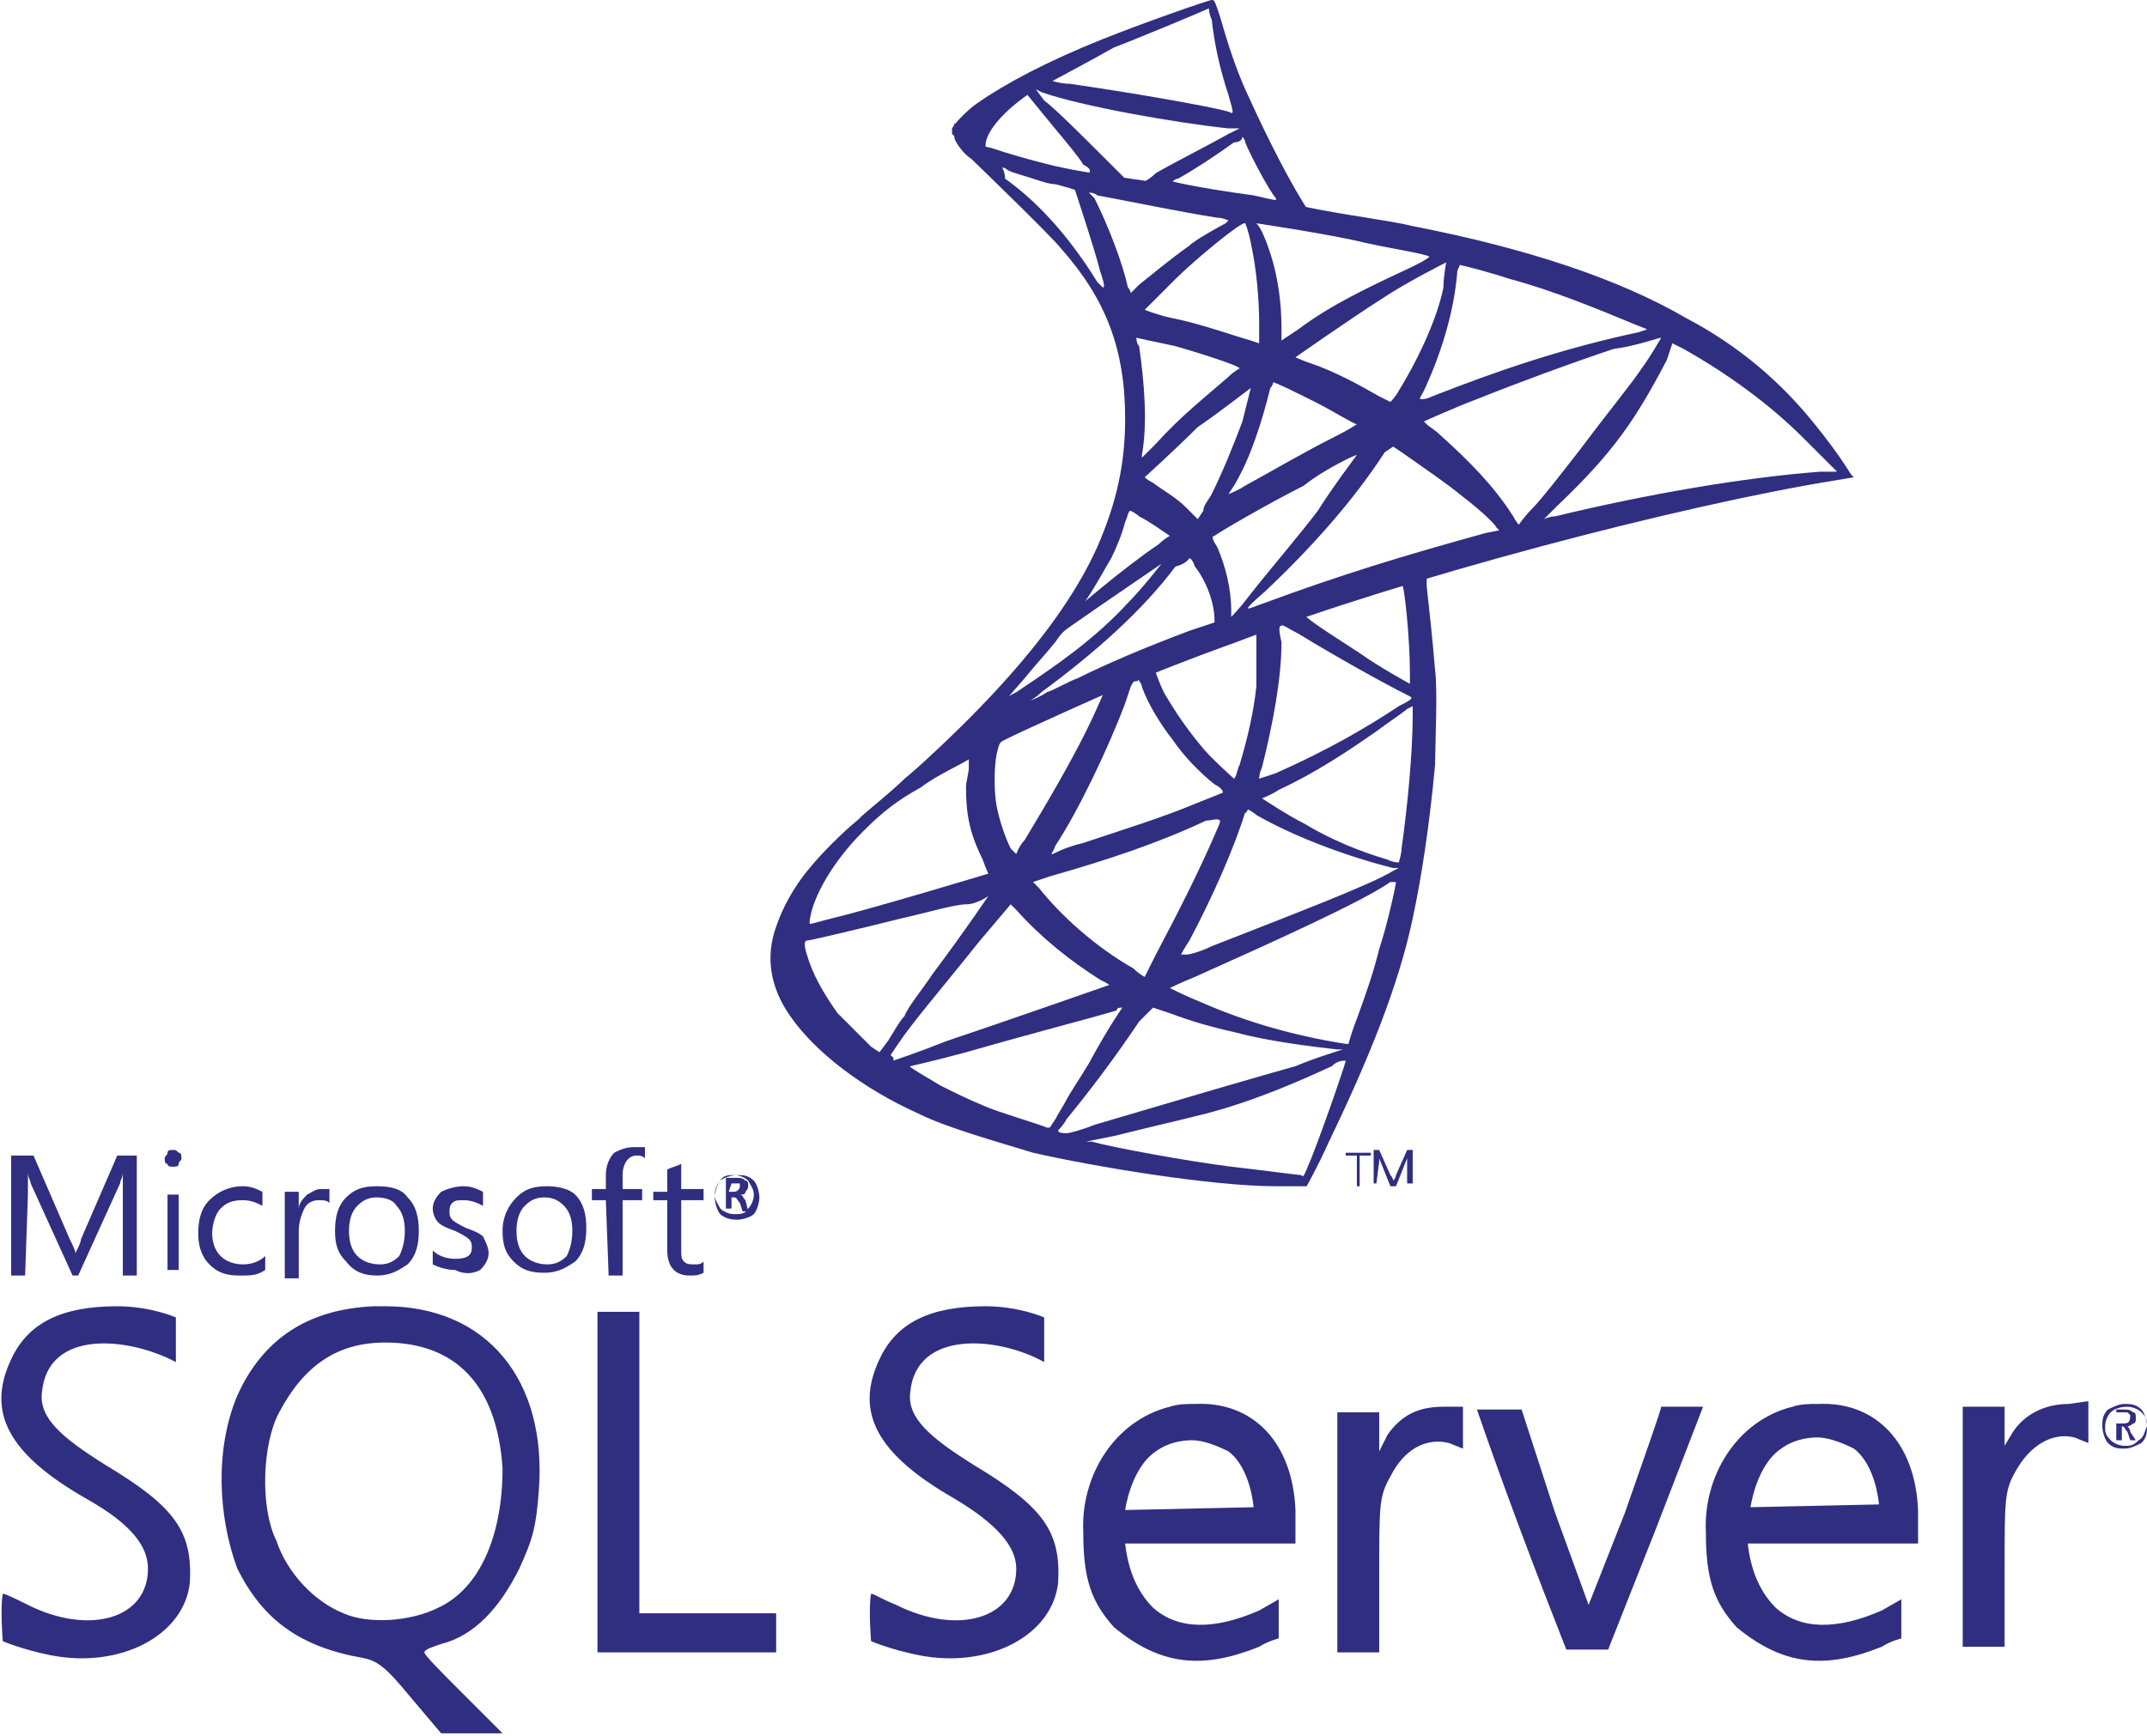
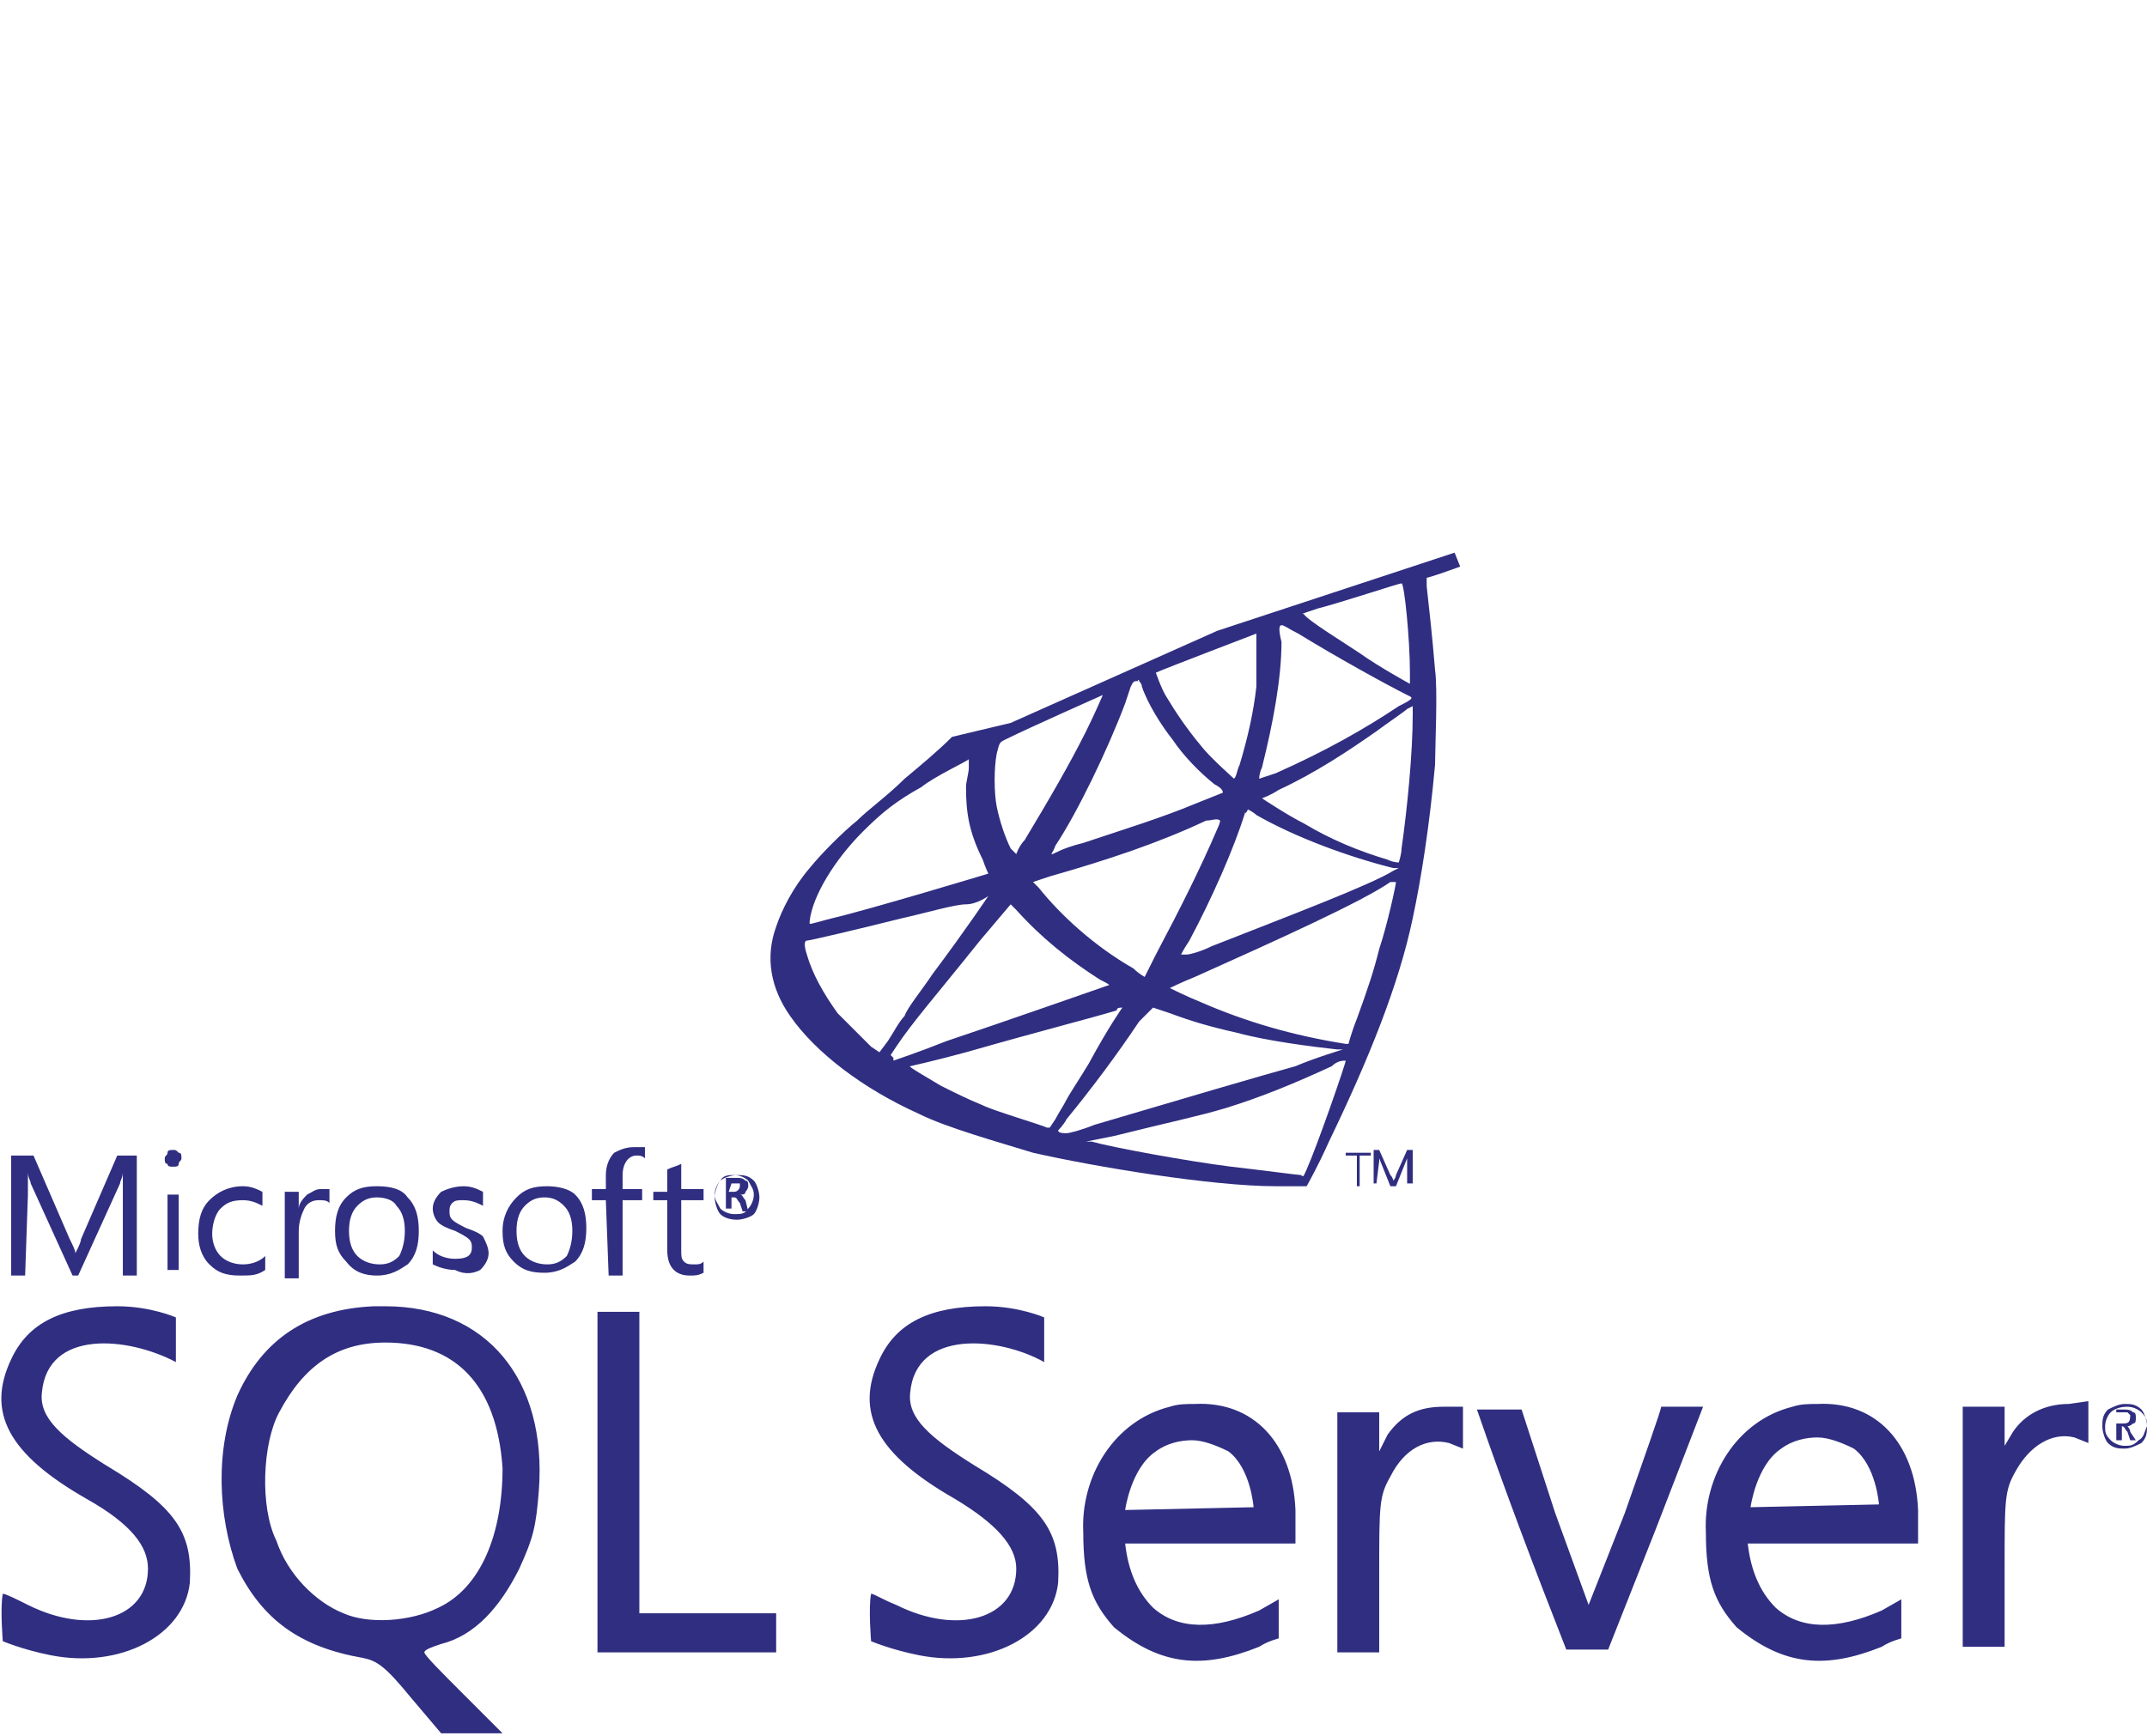
<svg xmlns="http://www.w3.org/2000/svg" version="1.1" id="Layer_2_00000121274469868800980310000011025180457333859485_" x="0px" y="0px" viewBox="0 0 76.9 62.2" style="enable-background:new 0 0 76.9 62.2;" xml:space="preserve">
  <style type="text/css">
	.st0{fill:#302E81;}
</style>
  <g id="Layer_1-2">
    <g>
      <g>
        <path class="st0" d="M52.1,19.8l-8.5,2.8l-7.4,3.3l-2.1,0.5c-0.5,0.5-1.1,1-1.7,1.5c-0.6,0.6-1.3,1.1-1.7,1.5     c-0.5,0.4-1.3,1.2-1.7,1.7c-0.6,0.7-1,1.5-1.2,2.1c-0.4,1.1-0.2,2.2,0.5,3.2c0.9,1.3,2.6,2.6,4.6,3.5c1,0.5,2.8,1,4.1,1.4     c2.2,0.5,6.4,1.2,8.7,1.2c0.5,0,1.1,0,1.1,0c0,0,0.4-0.7,0.8-1.6c1.4-2.9,2.5-5.6,3-8c0.3-1.4,0.6-3.3,0.8-5.5     c0-0.6,0.1-2.7,0-3.4c-0.1-1.2-0.2-2.1-0.3-3c0-0.1,0-0.3,0-0.3c0,0,0.1,0,1.2-0.4L52.1,19.8L52.1,19.8L52.1,19.8L52.1,19.8     L52.1,19.8z M50.2,20.9c0.1,0,0.3,2,0.3,3.2c0,0.3,0,0.4,0,0.4c0,0-1.1-0.6-1.8-1.1c-0.6-0.4-1.9-1.2-2-1.4c-0.1,0-0.1,0,0.5-0.2     C48,21.6,50.1,20.9,50.2,20.9L50.2,20.9z M45.9,22.4c0.1,0,0.2,0.1,0.6,0.3c1.3,0.8,3.1,1.8,3.9,2.2c0.2,0.1,0.3,0.1-0.3,0.4     c-1.2,0.8-2.6,1.6-4.4,2.4c-0.3,0.1-0.6,0.2-0.6,0.2c0,0,0-0.2,0.1-0.4c0.4-1.6,0.7-3.2,0.7-4.5C45.8,22.6,45.8,22.4,45.9,22.4     C45.9,22.3,45.9,22.4,45.9,22.4L45.9,22.4L45.9,22.4z M45,22.7c0,0,0,1.5,0,1.9c-0.1,0.9-0.3,1.8-0.6,2.8     c-0.1,0.2-0.1,0.4-0.2,0.5c0,0-0.9-0.8-1.2-1.2c-0.5-0.6-0.9-1.2-1.2-1.7c-0.2-0.3-0.4-0.9-0.4-0.9C41.6,24,45,22.7,45,22.7     L45,22.7L45,22.7z M40.8,24.4C40.8,24.4,40.8,24.4,40.8,24.4c0,0,0.1,0.1,0.1,0.2c0.2,0.6,0.7,1.4,1.1,1.9c0.4,0.6,1,1.2,1.5,1.6     c0.2,0.1,0.3,0.2,0.3,0.3c0,0,0,0-1,0.4c-1.2,0.5-2.5,0.9-4,1.4c-0.4,0.1-0.7,0.2-1.1,0.4c-0.1,0,0,0,0.1-0.3     c0.8-1.2,1.9-3.5,2.5-5.1c0.1-0.3,0.2-0.6,0.2-0.6C40.6,24.4,40.6,24.4,40.8,24.4C40.7,24.4,40.8,24.3,40.8,24.4L40.8,24.4     L40.8,24.4z M39.5,24.9c0,0-0.3,0.7-0.6,1.3c-0.6,1.2-1.3,2.4-2.2,3.9c-0.2,0.2-0.3,0.5-0.3,0.5c0,0,0,0-0.2-0.2     c-0.2-0.4-0.4-1-0.5-1.5c-0.1-0.5-0.1-1.4,0-1.9c0.1-0.4,0.1-0.4,0.3-0.5C36.8,26.1,39.5,24.9,39.5,24.9L39.5,24.9L39.5,24.9z      M50.6,25.3v0.3c0,1.4-0.2,3.4-0.4,4.8c0,0.2-0.1,0.5-0.1,0.5c0,0-0.2,0-0.4-0.1c-1-0.3-2-0.7-3-1.3c-0.6-0.3-1.5-0.9-1.5-0.9     c0,0,0.3-0.1,0.6-0.3c1.3-0.6,2.5-1.4,3.5-2.1c0.4-0.3,1-0.7,1.1-0.8L50.6,25.3L50.6,25.3L50.6,25.3z M34.7,27.2c0,0,0,0,0,0.3     c0,0.2-0.1,0.5-0.1,0.7c0,0.9,0.1,1.6,0.6,2.6c0.1,0.3,0.2,0.5,0.2,0.5c0,0-4.3,1.3-5.6,1.6c-0.4,0.1-0.7,0.2-0.8,0.2     c0,0,0,0,0-0.1c0.1-0.9,0.9-2.2,1.9-3.2c0.7-0.7,1.2-1.1,2.1-1.6C33.5,27.8,34.6,27.3,34.7,27.2C34.6,27.2,34.6,27.2,34.7,27.2     L34.7,27.2L34.7,27.2z M44.7,29c0,0,0.2,0.1,0.3,0.2c1.4,0.8,3.3,1.5,4.9,1.9l0.2,0l-0.2,0.1c-0.8,0.5-3.7,1.6-6.5,2.7     c-0.4,0.2-0.8,0.3-0.9,0.3c-0.1,0-0.2,0-0.2,0s0.1-0.2,0.3-0.5c0.8-1.5,1.6-3.3,2-4.6C44.6,29.2,44.7,29,44.7,29L44.7,29L44.7,29     z M43.7,29.4c0,0,0,0.1-0.1,0.3c-0.6,1.4-1.3,2.8-2.2,4.5c-0.2,0.4-0.4,0.8-0.4,0.8s-0.2-0.1-0.4-0.3c-1.4-0.8-2.6-1.9-3.4-2.9     L37,31.6l0.6-0.2c2.1-0.6,3.9-1.2,5.6-2C43.4,29.4,43.6,29.3,43.7,29.4L43.7,29.4z M50,31.6L50,31.6c0,0.1-0.3,1.5-0.6,2.4     c-0.2,0.8-0.4,1.4-0.8,2.5c-0.2,0.5-0.3,0.9-0.3,0.9s0,0-0.1,0c-1.9-0.3-3.6-0.8-5.2-1.5c-0.5-0.2-1.1-0.5-1.1-0.5     c0,0,0.4-0.2,0.9-0.4c2.9-1.3,6-2.7,7-3.4C49.9,31.6,50,31.6,50,31.6C50,31.6,50,31.6,50,31.6z M35.4,32.1c0,0-0.8,1.2-2,2.8     c-0.4,0.6-0.9,1.2-1,1.5c-0.2,0.2-0.4,0.6-0.6,0.9l-0.3,0.4l-0.3-0.2c-0.3-0.3-0.9-0.9-1.2-1.2c-0.5-0.7-0.9-1.4-1.1-2.1     c-0.1-0.3-0.1-0.5,0-0.5c0.1,0,1.8-0.4,3.4-0.8c0.9-0.2,1.9-0.5,2.3-0.5S35.4,32.1,35.4,32.1L35.4,32.1L35.4,32.1z M36.2,32.4     l0.2,0.2c0.9,1,1.9,1.8,3,2.5c0.2,0.1,0.4,0.2,0.3,0.2c0,0-4,1.4-5.8,2c-1,0.4-1.9,0.7-1.9,0.7S32,38,32,37.9l-0.1-0.1l0.2-0.3     c0.6-0.9,1.4-1.8,3-3.8L36.2,32.4L36.2,32.4L36.2,32.4z M41.3,36.1c0,0,0.3,0.1,0.6,0.2c0.8,0.3,1.5,0.5,2.4,0.7     c1.1,0.3,2.7,0.5,3.6,0.6c0.1,0,0.2,0,0.2,0c0,0-1,0.3-1.7,0.6c-1.1,0.3-4.5,1.3-7.2,2.1c-0.5,0.2-0.9,0.3-1,0.3     c-0.1,0-0.3,0-0.3-0.1c0,0,0.2-0.2,0.3-0.4c0.9-1.1,1.8-2.3,2.6-3.5C41.1,36.3,41.3,36.1,41.3,36.1L41.3,36.1L41.3,36.1z      M40.2,36.1c0,0-0.5,0.7-1.2,2c-0.3,0.5-0.7,1.1-0.8,1.3c-0.1,0.2-0.3,0.5-0.4,0.7l-0.2,0.3l-0.1,0c-0.2-0.1-1.9-0.6-2.3-0.8     c-0.5-0.2-1.1-0.5-1.5-0.7c-0.5-0.3-1.2-0.7-1.1-0.7c0,0,0.9-0.2,2-0.5c2.8-0.8,4.4-1.2,5.4-1.5C40,36.1,40.1,36.1,40.2,36.1     L40.2,36.1L40.2,36.1z M48.2,38L48.2,38c0,0.1-1,3-1.4,3.9c-0.1,0.2-0.1,0.3-0.2,0.2c-0.1,0-1.6-0.2-2.5-0.3     c-1.6-0.2-4.3-0.7-5-0.9l-0.2,0l1-0.2c2-0.5,3-0.7,4-1c1.3-0.4,2.5-0.9,3.8-1.5C47.9,38,48.1,38,48.2,38L48.2,38L48.2,38z" />
-         <path class="st0" d="M43.4,0c-0.1,0-2.4,0.8-3.9,1.4C37.5,2.2,36,3,35,3.7c-0.3,0.2-0.8,0.7-0.9,0.9c0,0.1,0,0.1,0,0.2L35,5.6     l2,0.7l4.9,0.9l5.6,1l0.1-0.5c0,0,0,0,0,0l-0.7-0.1l-0.2-0.3c-0.8-1.3-1.6-3-2.1-4.1c-0.4-0.9-0.7-1.9-0.9-2.6     C43.5,0,43.5,0,43.4,0L43.4,0L43.4,0L43.4,0L43.4,0z M43.3,0.3L43.3,0.3c0,0,0,0.2,0.1,0.4c0.1,0.9,0.3,1.8,0.6,2.7     c0.2,0.7,0.2,0.7,0,0.6c-0.7-0.2-3.6-0.7-5.7-1c-0.3,0-0.6-0.1-0.6-0.1c0,0,1.5-0.8,2.2-1.2C40.7,1.4,43.1,0.4,43.3,0.3L43.3,0.3     L43.3,0.3z M37.1,3.2l0.2,0.1c1.4,0.5,4.8,1.1,6.7,1.3c0.2,0,0.4,0,0.4,0c0,0-0.2,0.1-0.4,0.2c-0.9,0.5-1.9,1-2.6,1.4     C41.2,6.4,41,6.5,41,6.5s-0.2,0-0.3,0l-0.3,0l-0.6-0.6c-1.1-1.1-2-2-2.4-2.3L37.1,3.2L37.1,3.2z M36.8,3.4l0.9,1.1     c0.5,0.6,1,1.2,1.1,1.4C39,6,39.1,6.1,39,6.2c0,0-1.3-0.2-2-0.4c-0.7-0.2-1-0.2-1.4-0.4l-0.3-0.1V5.2C35.3,4.8,35.8,4.1,36.8,3.4     L36.8,3.4L36.8,3.4L36.8,3.4z M44.5,4.9c0,0,0.1,0.1,0.1,0.2c0.2,0.5,0.9,1.8,1.1,2c0,0.1,0.1,0.1-0.8-0.1     c-2.2-0.3-2.9-0.5-2.9-0.5c0,0,0.1-0.1,0.2-0.1c0.7-0.4,1.3-0.8,2-1.3C44.4,5.1,44.5,5,44.5,4.9C44.5,4.9,44.5,4.9,44.5,4.9     L44.5,4.9L44.5,4.9z" />
-         <path class="st0" d="M34.2,4.4c0,0-0.1,0.2,0,0.6c0.1,0.2,0.3,0.5,0.6,0.7c0,0,2.9,2.8,3.2,3.2c1.6,1.8,2.3,3.6,2.3,6.1     c0,1.6-0.3,3-1,4.6c-1.3,2.9-4.2,6.1-8.5,9.7l0.6-0.2c0.4-0.3,1-0.6,2.3-1.4c3-1.7,6.4-3.2,10.6-4.7c6-2.3,15.9-4.9,21.5-5.8     l0.6-0.1L66.3,17c-0.5-0.8-0.9-1.3-1.3-1.8c-1.2-1.5-2.7-2.8-4.6-3.8C58,10,54.7,8.9,50.6,8.1c-0.8-0.2-2.5-0.4-3.9-0.7     c-2.9-0.5-4.8-0.8-6.9-1.1c-0.8-0.1-1.9-0.3-2.6-0.5c-0.4-0.1-1.1-0.3-1.7-0.5C35,5.2,34.4,5,34.2,4.4L34.2,4.4L34.2,4.4z      M35.9,6c0,0,0.1,0,0.2,0.1c0.2,0.1,0.6,0.2,0.9,0.3c0.3,0.1,0.6,0.2,0.8,0.2c0.4,0.1,0.7,0.2,0.7,0.2c0,0,0.7,2.1,0.9,2.9     c0.1,0.3,0.2,0.6,0.1,0.6c0,0-0.1-0.1-0.2-0.2c-0.8-1.3-1.9-2.7-3.3-3.7C36,6.2,35.9,6,35.9,6C35.9,6,35.9,6,35.9,6z M39,6.9     c0,0,0.2,0,0.3,0.1c1.1,0.2,3,0.6,4.3,0.8c0.2,0,0.4,0.1,0.4,0.1S44,7.9,43.9,8c-0.2,0.1-1.1,0.6-1.3,0.8c-0.7,0.5-1.3,1-1.8,1.4     c-0.2,0.2-0.3,0.3-0.3,0.3s0-0.1-0.1-0.2c-0.2-0.9-0.7-2.2-1.2-3.2C39.1,7,39,6.9,39,6.9C39,6.9,39,6.9,39,6.9L39,6.9L39,6.9z      M44.6,8c0,0,0.1,0.2,0.2,0.7c0.2,0.9,0.3,2,0.3,2.9c0,0.3,0,0.5,0,0.6l0,0.1l-0.3-0.1c-0.7-0.2-1.8-0.6-2.8-0.8     c-0.5-0.1-1-0.3-1-0.3c0,0,0.8-0.8,1.1-1.1C42.8,9.3,44.5,7.9,44.6,8L44.6,8L44.6,8z M45,8c0,0,2.7,0.4,3.9,0.7     c0.9,0.2,2.2,0.4,2.3,0.5c0,0-0.1,0.1-0.5,0.3c-1.7,0.8-3,1.4-4.2,2.3c-0.3,0.2-0.6,0.4-0.6,0.4s0-0.2,0-0.4     c0-1.2-0.2-2.4-0.7-3.5C45.1,8.1,45,8,45,8L45,8z M51.8,9.4c0,0-0.1,0.5-0.1,0.9c-0.2,1-0.8,2.4-1.6,3.7     c-0.1,0.2-0.3,0.4-0.3,0.4c0,0-0.2-0.1-0.4-0.2c-0.7-0.4-1.6-0.9-2.5-1.2c-0.3-0.1-0.5-0.2-0.5-0.2c0,0,2-1.4,3.1-2.1     C50.4,10.1,51.8,9.4,51.8,9.4L51.8,9.4L51.8,9.4z M52.3,9.5c0.1,0,1.2,0.3,1.8,0.5c1.5,0.4,3.2,1.1,4.4,1.6l0.5,0.2l-0.3,0.1     c-2.8,0.6-5.1,1.4-7.4,2.3c-0.2,0.1-0.3,0.1-0.4,0.1s0-0.1,0.1-0.3c0.7-1.5,1.1-3,1.2-4.3C52.3,9.5,52.3,9.4,52.3,9.5L52.3,9.5     L52.3,9.5z M40.7,12.1c0,0,0.9,0.2,1.4,0.3c0.7,0.2,2.3,0.7,2.3,0.8c0,0-0.2,0.1-0.4,0.3c-0.8,0.7-1.7,1.4-2.6,2.4     c-0.3,0.3-0.5,0.5-0.5,0.5s0,0,0-0.1c0.2-1.1,0.1-2.5-0.1-3.9C40.7,12.3,40.7,12.1,40.7,12.1z M59.5,12.1c0,0-0.4,0.7-0.7,1.1     c-0.4,0.6-1,1.3-2.2,2.9c-0.7,0.9-1.4,1.8-1.7,2.1c-0.3,0.3-0.5,0.6-0.5,0.6s-0.1-0.1-0.2-0.3c-0.7-1.1-1.6-2-2.6-2.9     c-0.2-0.2-0.4-0.3-0.5-0.4c-0.1-0.1-0.1-0.1-0.1-0.1c0,0,1.1-0.5,1.9-0.8c1.5-0.6,3.4-1.3,4.9-1.8C58.6,12.4,59.4,12.1,59.5,12.1     C59.4,12.1,59.4,12.1,59.5,12.1z M59.9,12.3c0,0,0.2,0.1,0.4,0.2c1.6,0.9,3.1,2,4.3,3.2c0.3,0.3,1.2,1.2,1.2,1.2c0,0-0.3,0-0.6,0     c-2.7,0.2-6.2,0.8-9.5,1.6c-0.2,0-0.4,0.1-0.4,0.1s0.2-0.2,0.5-0.5c2-1.9,2.8-3.1,3.9-5.2C59.8,12.6,59.9,12.3,59.9,12.3     C60,12.3,60,12.3,59.9,12.3L59.9,12.3L59.9,12.3z M45.6,13.7c0.1,0,0.9,0.4,1.5,0.7c0.6,0.3,1.4,0.8,1.5,0.8c0,0-0.3,0.2-0.7,0.4     c-1.2,0.6-2.2,1.2-3.3,1.8c-0.3,0.2-0.6,0.3-0.6,0.3c0,0,0,0,0.2-0.3c0.6-1,1-2.3,1.3-3.5C45.6,13.8,45.6,13.7,45.6,13.7     L45.6,13.7L45.6,13.7z M44.8,13.9c0,0-0.2,0.8-0.3,1.2c-0.3,0.8-0.7,1.8-1.1,2.6c-0.1,0.2-0.3,0.4-0.3,0.6l-0.2,0.3l-0.4-0.4     c-0.4-0.4-0.8-0.6-1.2-0.9c-0.2-0.1-0.3-0.2-0.3-0.2c0,0,1.1-1,1.9-1.8C43.5,14.9,44.8,13.9,44.8,13.9     C44.8,13.9,44.8,13.9,44.8,13.9z M49.9,16l0.3,0.2c0.7,0.5,1.6,1.1,2.2,1.6c0.4,0.3,1.1,0.9,1.2,1.1l0.1,0.1l-0.5,0.1     c-2.9,0.8-5.2,1.5-7.9,2.5c-0.3,0.1-0.5,0.2-0.6,0.2c0,0-0.1,0,0.6-0.6c1.7-1.6,3.2-3.3,4.3-5L49.9,16L49.9,16L49.9,16z      M48.6,16.3c0,0-0.9,1.2-1.4,2c-0.6,0.8-1.8,2.2-2.5,3.1c-0.3,0.4-0.6,0.7-0.6,0.7c0,0,0-0.1,0-0.2c0-0.8-0.2-1.6-0.5-2.3     c-0.2-0.3-0.2-0.4-0.1-0.4c0.1-0.1,2-1.2,3.2-1.8C47.3,16.9,48.5,16.3,48.6,16.3L48.6,16.3L48.6,16.3z M40.5,18.3     c0,0,0.2,0.1,0.3,0.2c0.4,0.2,0.8,0.5,1.1,0.7c0,0-0.2,0.1-0.4,0.3c-0.6,0.4-1.5,1.1-2.1,1.6c-0.6,0.5-0.6,0.5-0.5,0.4     c0.4-0.6,0.6-1,0.9-1.5c0.2-0.4,0.4-0.9,0.5-1.3C40.4,18.5,40.4,18.3,40.5,18.3L40.5,18.3L40.5,18.3z M42.6,20c0,0,0.1,0,0.2,0.3     c0.4,0.5,0.7,1.3,0.7,1.9v0.1l-0.9,0.3c-1.6,0.6-3,1.2-4,1.7c-0.3,0.1-0.8,0.4-1.1,0.5c-0.3,0.2-0.6,0.3-0.6,0.3s0.2-0.1,0.4-0.3     c1.9-1.4,3.6-2.9,4.8-4.5C42.5,20.2,42.6,20,42.6,20L42.6,20L42.6,20L42.6,20z M41.6,20.2c0,0-0.7,0.9-1.2,1.4     c-1.2,1.3-2.5,2.2-4,3.2C36.2,24.9,36,25,36,25.1c0,0,0,0,0.7-0.8c0.4-0.5,0.7-0.8,1.1-1.3c0.2-0.3,0.3-0.4,0.6-0.6     C39.4,21.7,41.6,20.2,41.6,20.2L41.6,20.2z" />
      </g>
      <path class="st0" d="M13.8,46.8c-0.1,0-0.2,0-0.4,0c-2.4,0.1-4,1.2-4.9,3.2c-0.8,1.9-0.7,4.3,0,6.2c0.9,1.8,2.2,2.8,4.5,3.2    c0.5,0.1,0.8,0.3,1.7,1.4l1.1,1.3H18l-1.4-1.4c-0.8-0.8-1.4-1.4-1.4-1.5s0.3-0.2,0.6-0.3c1.2-0.3,2.1-1.3,2.8-2.7    c0.5-1.1,0.6-1.5,0.7-2.8C19.6,49.4,17.4,46.8,13.8,46.8L13.8,46.8L13.8,46.8z M15.7,57.6c-1,0.5-2.5,0.6-3.4,0.2    c-1-0.4-2-1.4-2.4-2.6C9.3,54,9.4,51.7,10,50.6c0.9-1.7,2.1-2.5,3.8-2.5c2.5,0,4,1.5,4.2,4.5C18,55,17.2,56.9,15.7,57.6L15.7,57.6    L15.7,57.6z M51.7,50.4c-0.9,0-1.5,0.3-2,1L49.4,52v-1.4h-1.5v8.6h1.5v-2.8c0-2.5,0-2.8,0.4-3.5c0.5-1,1.3-1.4,2.1-1.2l0.5,0.2    v-1.5H51.7L51.7,50.4z M42.8,50.3c-0.3,0-0.6,0-0.9,0.1c-2,0.5-3.2,2.5-3.1,4.5c0,1.7,0.3,2.5,1.1,3.4c1.7,1.4,3.2,1.5,5.2,0.7    c0.3-0.2,0.7-0.3,0.7-0.3v-1.4l-0.7,0.4c-1.6,0.7-2.9,0.7-3.8-0.1c-0.6-0.6-0.9-1.4-1-2.3h6.1v-1.2C46.3,51.7,44.9,50.2,42.8,50.3    L42.8,50.3L42.8,50.3L42.8,50.3z M40.3,54.1c0,0,0.2-1.5,1.1-2.1c0.4-0.3,0.9-0.4,1.3-0.4s0.9,0.2,1.3,0.4c0.8,0.6,0.9,2,0.9,2    L40.3,54.1L40.3,54.1L40.3,54.1z M3.8,52.5c-1.6-1-2.4-1.7-2.3-2.6c0.2-2.3,3.1-2,4.8-1.1v-1.6c0,0-0.9-0.4-2.1-0.4    c-2,0-3.2,0.6-3.8,1.9c-0.9,1.9-0.1,3.4,2.7,5c1.6,0.9,2.2,1.7,2.2,2.5c0,1.8-2.1,2.4-4.3,1.3c-0.4-0.2-0.8-0.4-0.9-0.4    c-0.1,0.5,0,1.7,0,1.7s0.7,0.3,1.7,0.5c2.5,0.5,4.8-0.7,5-2.6C6.9,54.9,6.3,54,3.8,52.5L3.8,52.5C3.8,52.5,3.8,52.5,3.8,52.5z     M65.1,50.3c-0.3,0-0.6,0-0.9,0.1c-2,0.5-3.2,2.5-3.1,4.5c0,1.7,0.3,2.5,1.1,3.4c1.7,1.4,3.2,1.5,5.2,0.7c0.3-0.2,0.7-0.3,0.7-0.3    v-1.4l-0.7,0.4c-1.6,0.7-2.9,0.7-3.8-0.1c-0.6-0.6-0.9-1.4-1-2.3h6.1v-1.2C68.6,51.7,67.2,50.2,65.1,50.3L65.1,50.3L65.1,50.3z     M62.7,54c0,0,0.2-1.5,1.1-2.1c0.4-0.3,0.9-0.4,1.3-0.4s0.9,0.2,1.3,0.4c0.8,0.6,0.9,2,0.9,2L62.7,54C62.7,54,62.7,54,62.7,54z     M34.9,52.5c-1.6-1-2.4-1.7-2.3-2.6c0.2-2.3,3.2-2,4.8-1.1v-1.6c0,0-0.9-0.4-2.1-0.4c-2,0-3.2,0.6-3.8,1.9c-0.9,1.9-0.1,3.4,2.7,5    c1.5,0.9,2.2,1.7,2.2,2.5c0,1.8-2.1,2.4-4.3,1.3c-0.5-0.2-0.8-0.4-0.9-0.4c-0.1,0.5,0,1.7,0,1.7s0.7,0.3,1.7,0.5    c2.5,0.5,4.8-0.7,5-2.6C38,54.9,37.4,54,34.9,52.5L34.9,52.5C34.9,52.5,34.9,52.5,34.9,52.5z M74.1,50.3c-0.9,0-1.6,0.4-2,1    l-0.3,0.5v-1.4h-1.5v8.6h1.5v-2.8c0-2.5,0-2.8,0.4-3.5c0.5-0.9,1.3-1.4,2.1-1.2l0.5,0.2v-1.5L74.1,50.3L74.1,50.3L74.1,50.3z     M22.9,52.5V47h-1.5v12.2h6.4v-1.4h-4.9L22.9,52.5L22.9,52.5L22.9,52.5z M58.2,54.2l-1.3,3.3l-1.2-3.3l-1.2-3.7h-1.6    c1,2.9,2.1,5.8,3.2,8.6c0.5,0,1,0,1.5,0l1.7-4.3l1.7-4.4h-1.5C59.5,50.5,58.9,52.2,58.2,54.2L58.2,54.2L58.2,54.2L58.2,54.2z     M26.4,43.7c0.2,0,0.5-0.1,0.6-0.2s0.2-0.4,0.2-0.6s-0.1-0.5-0.2-0.6c-0.2-0.2-0.4-0.2-0.6-0.2s-0.5,0.1-0.6,0.2s-0.2,0.4-0.2,0.6    s0.1,0.5,0.2,0.6C25.9,43.6,26.1,43.7,26.4,43.7L26.4,43.7L26.4,43.7z M25.8,42.3c0.1-0.2,0.3-0.2,0.5-0.2c0.2,0,0.4,0.1,0.5,0.2    c0.1,0.2,0.2,0.3,0.2,0.5s-0.1,0.4-0.2,0.5c-0.1,0.2-0.3,0.2-0.5,0.2s-0.4-0.1-0.5-0.2c-0.1-0.2-0.2-0.3-0.2-0.5    S25.7,42.4,25.8,42.3L25.8,42.3z M26.2,42.9h0.1c0.1,0,0.1,0.1,0.2,0.2l0.1,0.3h0.2L26.7,43c-0.1-0.1-0.1-0.2-0.2-0.2    c0.1,0,0.2,0,0.2-0.1c0,0,0.1-0.1,0.1-0.2c0-0.1,0-0.2-0.1-0.2c-0.1-0.1-0.2-0.1-0.3-0.1H26v1.1h0.2L26.2,42.9L26.2,42.9    L26.2,42.9L26.2,42.9z M26.2,42.4h0.1c0.1,0,0.2,0,0.2,0c0,0,0,0.1,0,0.1c0,0.1-0.1,0.2-0.2,0.2h-0.2L26.2,42.4L26.2,42.4    L26.2,42.4z M1,42.8c0-0.4,0-0.7,0-0.8l0,0c0,0.2,0.1,0.3,0.1,0.4l1.5,3.3h0.2l1.5-3.3c0-0.1,0.1-0.2,0.1-0.4h0c0,0.3,0,0.6,0,0.8    v2.9h0.5v-4.3H4.2l-1.3,3c0,0.1-0.1,0.3-0.2,0.5h0c0-0.1-0.1-0.3-0.2-0.5l-1.3-3H0.4v4.3h0.5L1,42.8L1,42.8L1,42.8L1,42.8z     M6,42.8h0.4v2.7H6V42.8z M6.2,41.8c0.1,0,0.2,0,0.2-0.1s0.1-0.1,0.1-0.2s0-0.2-0.1-0.2c-0.1-0.1-0.1-0.1-0.2-0.1s-0.2,0-0.2,0.1    s-0.1,0.1-0.1,0.2c0,0.1,0,0.2,0.1,0.2C6,41.8,6.1,41.8,6.2,41.8L6.2,41.8L6.2,41.8z M9.5,45.5V45c-0.2,0.2-0.5,0.3-0.8,0.3    c-0.3,0-0.6-0.1-0.8-0.3c-0.2-0.2-0.3-0.5-0.3-0.8s0.1-0.7,0.3-0.9c0.2-0.2,0.4-0.3,0.8-0.3c0.3,0,0.5,0.1,0.7,0.2v-0.5    c-0.2-0.1-0.4-0.2-0.7-0.2c-0.5,0-0.9,0.2-1.2,0.5c-0.3,0.3-0.4,0.7-0.4,1.2c0,0.4,0.1,0.8,0.4,1.1c0.3,0.3,0.6,0.4,1.1,0.4    C9,45.7,9.2,45.7,9.5,45.5L9.5,45.5L9.5,45.5z M10.7,44.1c0-0.3,0.1-0.6,0.2-0.8c0.1-0.2,0.3-0.3,0.5-0.3c0.2,0,0.3,0,0.4,0.1    v-0.5c-0.1,0-0.2,0-0.3,0c-0.2,0-0.3,0.1-0.5,0.2c-0.1,0.1-0.3,0.3-0.3,0.5h0v-0.6h-0.5v3.1h0.5L10.7,44.1L10.7,44.1L10.7,44.1z     M13.5,45.7c0.5,0,0.8-0.2,1.1-0.4c0.3-0.3,0.4-0.7,0.4-1.2s-0.1-0.9-0.4-1.2c-0.2-0.3-0.6-0.4-1.1-0.4s-0.8,0.1-1.1,0.4    c-0.3,0.3-0.4,0.7-0.4,1.2c0,0.5,0.1,0.8,0.4,1.1C12.7,45.6,13.1,45.7,13.5,45.7L13.5,45.7C13.5,45.7,13.5,45.7,13.5,45.7z     M12.8,43.2c0.2-0.2,0.4-0.3,0.7-0.3s0.6,0.1,0.7,0.3c0.2,0.2,0.3,0.5,0.3,0.9s-0.1,0.7-0.2,0.9c-0.2,0.2-0.4,0.3-0.7,0.3    S13,45.2,12.8,45s-0.3-0.5-0.3-0.9C12.5,43.7,12.6,43.4,12.8,43.2L12.8,43.2z M17.2,45.5c0.2-0.2,0.3-0.4,0.3-0.6    c0-0.2-0.1-0.4-0.2-0.6c-0.1-0.1-0.3-0.2-0.6-0.3c-0.2-0.1-0.4-0.2-0.5-0.3c-0.1-0.1-0.1-0.2-0.1-0.3c0-0.1,0-0.2,0.1-0.3    c0.1-0.1,0.2-0.1,0.4-0.1c0.3,0,0.5,0.1,0.7,0.2v-0.5c-0.2-0.1-0.4-0.2-0.7-0.2c-0.3,0-0.6,0.1-0.8,0.2c-0.2,0.2-0.3,0.4-0.3,0.6    c0,0.2,0.1,0.4,0.2,0.5c0.1,0.1,0.3,0.2,0.6,0.3c0.2,0.1,0.4,0.2,0.5,0.3s0.1,0.2,0.1,0.3c0,0.3-0.2,0.4-0.6,0.4    c-0.3,0-0.6-0.1-0.8-0.3v0.5c0.2,0.1,0.5,0.2,0.8,0.2C16.7,45.7,17,45.6,17.2,45.5L17.2,45.5L17.2,45.5z M19.6,42.5    c-0.5,0-0.8,0.1-1.1,0.4c-0.3,0.3-0.5,0.7-0.5,1.2c0,0.5,0.1,0.8,0.4,1.1c0.3,0.3,0.6,0.4,1.1,0.4s0.8-0.2,1.1-0.4    c0.3-0.3,0.4-0.7,0.4-1.2s-0.1-0.9-0.4-1.2C20.4,42.6,20,42.5,19.6,42.5L19.6,42.5C19.6,42.5,19.6,42.5,19.6,42.5z M20.5,44.1    c0,0.4-0.1,0.7-0.2,0.9c-0.2,0.2-0.4,0.3-0.7,0.3S19,45.2,18.8,45s-0.3-0.5-0.3-0.9c0-0.4,0.1-0.7,0.3-0.9    c0.2-0.2,0.4-0.3,0.7-0.3s0.5,0.1,0.7,0.3C20.4,43.4,20.5,43.7,20.5,44.1L20.5,44.1C20.5,44.1,20.5,44.1,20.5,44.1z M21.8,45.7    h0.5V43h0.7v-0.4h-0.7v-0.5c0-0.4,0.2-0.7,0.5-0.7c0.1,0,0.2,0,0.3,0.1v-0.4c-0.1,0-0.2,0-0.4,0c-0.3,0-0.5,0.1-0.7,0.2    c-0.2,0.2-0.3,0.5-0.3,0.8v0.5h-0.5V43h0.5L21.8,45.7L21.8,45.7L21.8,45.7z M23.9,44.8c0,0.6,0.3,0.9,0.8,0.9c0.2,0,0.3,0,0.5-0.1    v-0.4c-0.1,0.1-0.2,0.1-0.3,0.1c-0.2,0-0.3,0-0.4-0.1s-0.1-0.2-0.1-0.4V43h0.8v-0.4h-0.8v-0.9c-0.2,0.1-0.3,0.1-0.5,0.2v0.8h-0.5    V43h0.5L23.9,44.8L23.9,44.8L23.9,44.8z M76.7,50.5c-0.2-0.2-0.4-0.2-0.6-0.2s-0.4,0.1-0.6,0.2c-0.2,0.2-0.2,0.4-0.2,0.6    s0.1,0.5,0.2,0.6c0.2,0.2,0.4,0.2,0.6,0.2s0.4-0.1,0.6-0.2c0.2-0.2,0.2-0.4,0.2-0.6S76.8,50.6,76.7,50.5L76.7,50.5L76.7,50.5z     M76.6,51.6c-0.2,0.2-0.3,0.2-0.5,0.2s-0.4-0.1-0.5-0.2c-0.2-0.2-0.2-0.3-0.2-0.5s0.1-0.4,0.2-0.5s0.3-0.2,0.6-0.2    c0.2,0,0.4,0.1,0.5,0.2c0.2,0.2,0.2,0.3,0.2,0.5C76.8,51.3,76.8,51.5,76.6,51.6z M76.2,51.1c0.1,0,0.2-0.1,0.2-0.1    c0.1,0,0.1-0.1,0.1-0.2c0-0.1,0-0.2-0.1-0.2c-0.1-0.1-0.2-0.1-0.3-0.1h-0.3v1.1h0.2v-0.5H76c0.1,0,0.1,0.1,0.2,0.2l0.1,0.3h0.2    l-0.2-0.3C76.3,51.2,76.2,51.1,76.2,51.1L76.2,51.1L76.2,51.1L76.2,51.1z M76,51h-0.2v-0.4H76c0.1,0,0.2,0,0.2,0s0.1,0.1,0.1,0.1    C76.3,51,76.2,51,76,51L76,51L76,51L76,51z M48.6,42.5h0.1v-1.1h0.4v-0.1h-0.9v0.1h0.4L48.6,42.5L48.6,42.5L48.6,42.5z M49.4,41.6    c0-0.1,0-0.2,0-0.2c0,0.1,0,0.1,0,0.1l0.4,1H50l0.4-1c0,0,0-0.1,0-0.1c0,0.1,0,0.2,0,0.2v0.8h0.2v-1.2h-0.2L50,42.1    c0,0,0,0.1-0.1,0.2h0c0,0,0-0.1-0.1-0.2l-0.4-0.9h-0.2v1.2h0.1L49.4,41.6L49.4,41.6L49.4,41.6L49.4,41.6z" />
    </g>
  </g>
</svg>